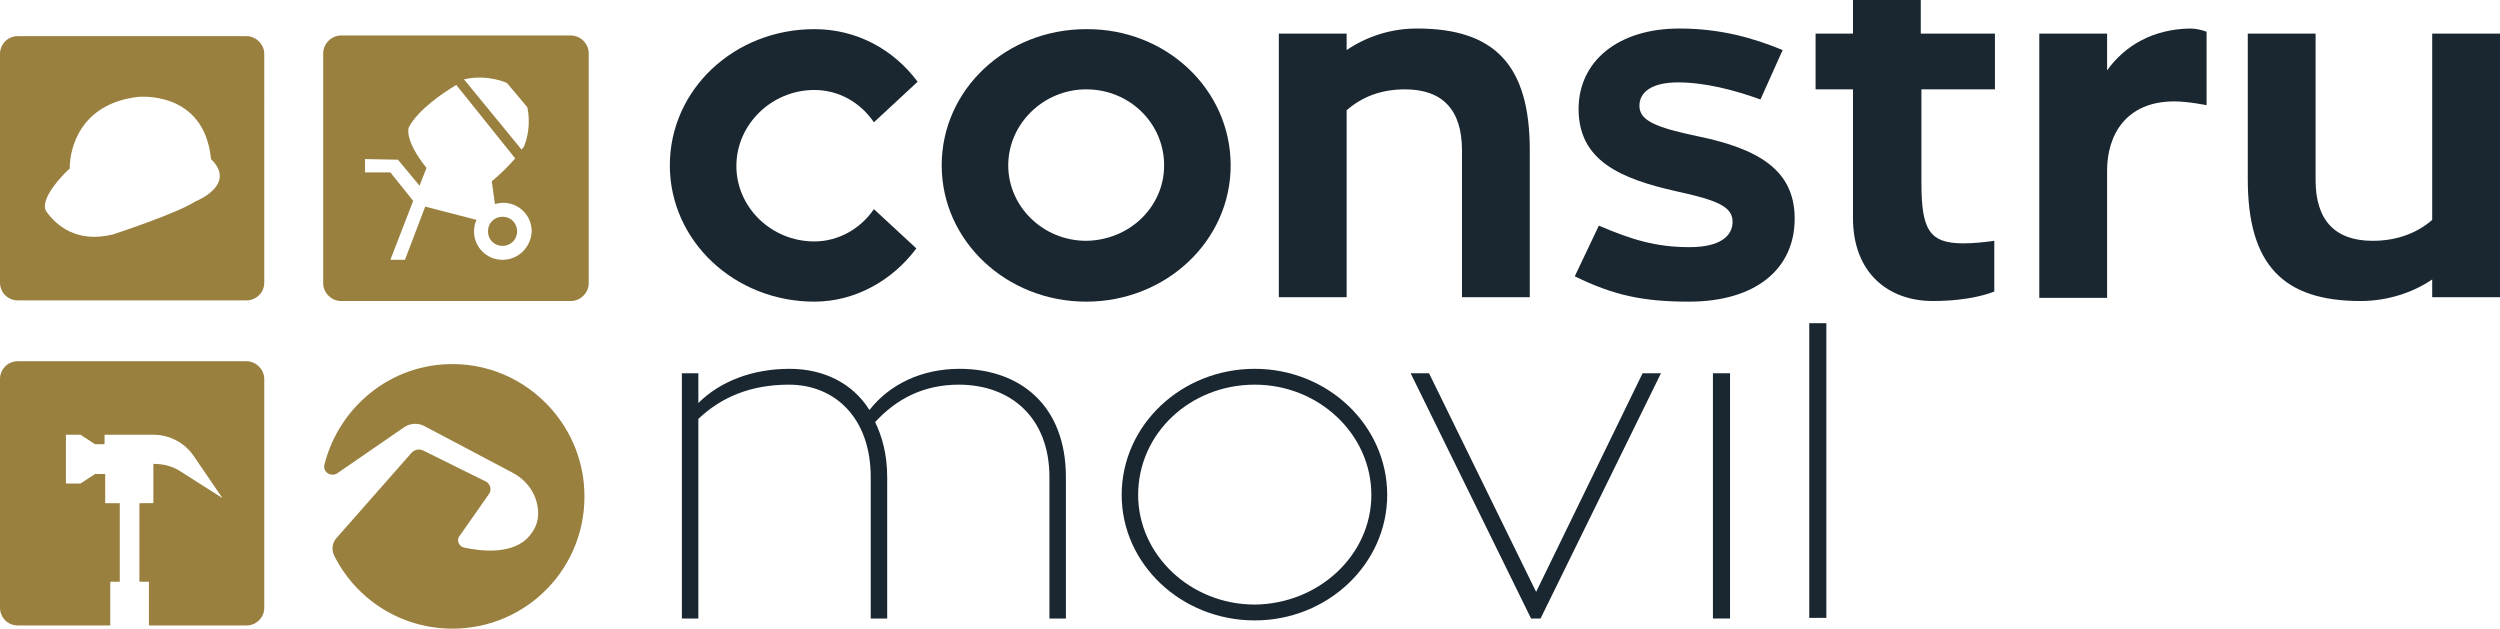
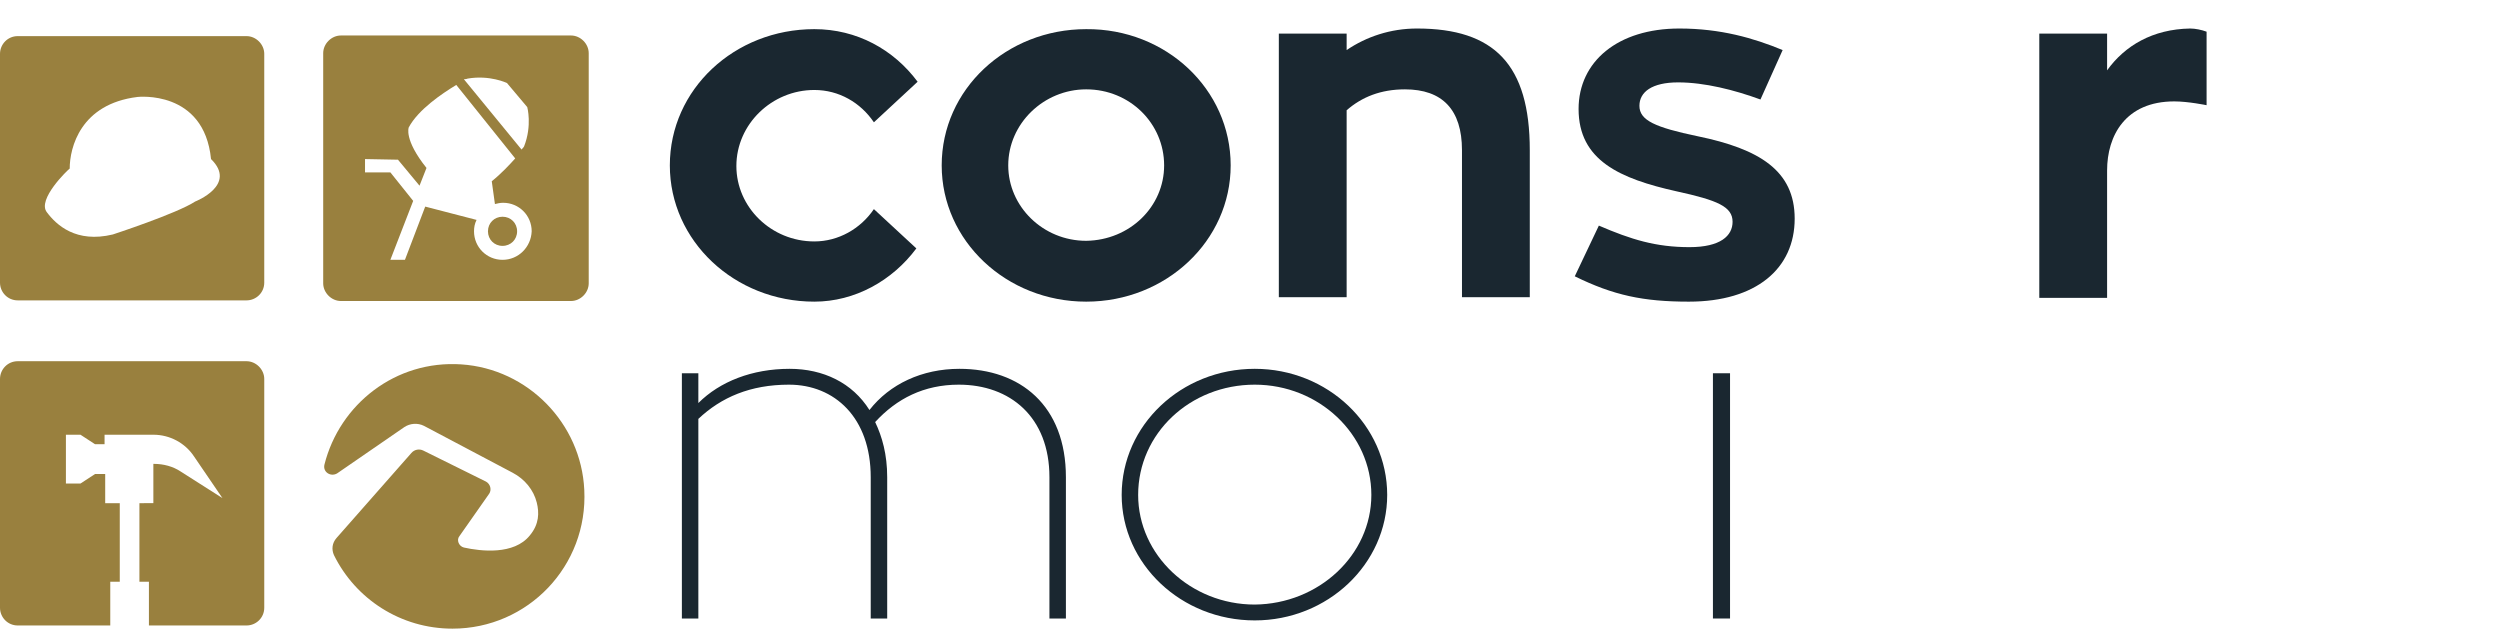
<svg xmlns="http://www.w3.org/2000/svg" version="1.1" id="Capa_1" x="0px" y="0px" viewBox="0 0 394.5 99.2" style="enable-background:new 0 0 394.5 99.2;" xml:space="preserve">
  <style type="text/css">
	.st0{fill:#1A2730;}
	.st1{fill:#FFFFFF;}
	.st2{fill:#99803E;}
	.st3{fill:url(#SVGID_3_);}
	.st4{fill:#131E24;}
	.st5{opacity:0.3;}
	.st6{opacity:0.2;fill:#FFFFFF;enable-background:new    ;}
	.st7{display:none;}
	.st8{display:inline;fill:#99803E;}
	.st9{fill:url(#SVGID_6_);}
	.st10{fill:none;stroke:#FFFFFF;stroke-miterlimit:10;}
	.st11{opacity:0.7;fill:#99803E;}
	.st12{fill:url(#SVGID_9_);}
	.st13{fill:url(#SVGID_10_);}
	.st14{fill:url(#SVGID_11_);}
	.st15{fill:url(#SVGID_12_);}
	.st16{fill:#A6A6A6;}
	.st17{fill:url(#path70_4_);}
	.st18{fill:url(#path94_4_);}
	.st19{fill:url(#path114_4_);}
	.st20{fill:url(#path140_4_);}
	.st21{opacity:0.2;}
	.st22{opacity:0.12;}
	.st23{opacity:0.25;}
	.st24{fill:none;stroke:#FFFFFF;stroke-width:0.267;stroke-miterlimit:13.333;}
	.st25{fill:#FFFFFF;stroke:#FFFFFF;stroke-width:0.267;stroke-miterlimit:13.333;}
	.st26{fill:url(#SVGID_15_);}
	.st27{fill:url(#path70_5_);}
	.st28{fill:url(#path94_5_);}
	.st29{fill:url(#path114_5_);}
	.st30{fill:url(#path140_5_);}
	.st31{fill:url(#SVGID_16_);}
	.st32{fill:url(#SVGID_17_);}
	.st33{fill:url(#SVGID_18_);}
	.st34{opacity:0.8;fill:#1A2730;}
	.st35{fill:url(#SVGID_19_);}
	.st36{fill:url(#SVGID_22_);}
	.st37{fill:url(#SVGID_25_);}
	.st38{fill:#FFFFFF;stroke:#1A2730;stroke-miterlimit:10;}
	.st39{fill:url(#SVGID_28_);}
	.st40{fill:url(#SVGID_31_);}
	.st41{fill:url(#SVGID_34_);}
	.st42{fill:url(#path70_6_);}
	.st43{fill:url(#path94_6_);}
	.st44{fill:url(#path114_6_);}
	.st45{fill:url(#path140_6_);}
</style>
  <g>
    <g>
      <g>
        <path class="st2" d="M92.2,77.3c-0.5-10.5-8.9-19.1-19.4-19.8c-10.4-0.7-19.2,6.3-21.6,15.8c-0.3,1.2,1,2,2,1.4l10.6-7.3     c0.9-0.6,2.1-0.7,3.1-0.2l14,7.4c1.9,1,3.3,2.7,3.8,4.7c0.4,1.6,0.4,3.4-1.1,5.2c-2.5,3.1-7.7,2.5-10.4,1.9     c-0.8-0.2-1.2-1.2-0.7-1.8l4.7-6.7c0.4-0.6,0.2-1.5-0.5-1.9l-9.9-4.9c-0.6-0.3-1.4-0.2-1.9,0.4L53.1,84.9     c-0.7,0.8-0.8,1.8-0.4,2.7c3.4,6.9,10.5,11.6,18.7,11.6C83.3,99.2,92.8,89.3,92.2,77.3z" />
        <path class="st2" d="M38.9,57H2.8C1.2,57,0,58.3,0,59.8v36.1c0,1.5,1.2,2.8,2.8,2.8h14.6v-6.9h1.5V79.4h-2.3v-4.6H15l-2.3,1.5     h-2.3v-7.7h2.3l2.3,1.5h1.5v-1.5h3.9h3.8c2.6,0,5,1.3,6.4,3.4l4.5,6.6l-6.6-4.2c-1.2-0.8-2.7-1.2-4.2-1.2h-0.1v6.2H22v12.4h1.5     v6.9h15.4c1.5,0,2.8-1.2,2.8-2.8V59.8C41.7,58.3,40.4,57,38.9,57z" />
        <path class="st2" d="M38.9,5.7H2.8C1.2,5.7,0,7,0,8.5v36.1c0,1.5,1.2,2.8,2.8,2.8h36.1c1.5,0,2.8-1.2,2.8-2.8V8.5     C41.7,7,40.4,5.7,38.9,5.7z M30.8,31.8c-2.9,1.9-13,5.2-13,5.2c-5.8,1.4-8.9-1.5-10.4-3.5c-1.6-2,3.3-6.7,3.6-6.9     c0-3.3,1.7-10.2,10.7-11.3c0,0,10.5-1.2,11.6,9.8C37.5,29.2,30.8,31.8,30.8,31.8z" />
        <g>
          <path class="st2" d="M90.1,5.6H53.8c-1.5,0-2.8,1.3-2.8,2.8v36.3c0,1.5,1.3,2.8,2.8,2.8h36.3c1.5,0,2.8-1.3,2.8-2.8V8.4      C92.9,6.9,91.6,5.6,90.1,5.6z M73.8,12.4c3.5-0.6,6.2,0.7,6.2,0.7l1.6,1.9l0,0l1.6,1.9c0,0,0.8,2.9-0.5,6.2c0,0-0.1,0.2-0.4,0.5      l-9.1-11.1C73.6,12.5,73.8,12.4,73.8,12.4z M79.3,41c-2.5,0-4.5-2-4.5-4.5c0-0.6,0.1-1.2,0.4-1.8l-8.1-2.1L63.9,41h-2.3l3.6-9.3      l-3.6-4.5h-4v-2.1l5.2,0.1l3.4,4.1l1.1-2.8c-3.6-4.5-2.8-6.4-2.8-6.4c1.5-2.8,5.2-5.3,7.5-6.7L81.3,25c-0.9,1-2.2,2.4-3.7,3.6      l0.5,3.6c0.4-0.1,0.8-0.2,1.3-0.2c2.5,0,4.5,2,4.5,4.5C83.8,39,81.8,41,79.3,41z" />
          <path class="st2" d="M79.3,34.2c-1.3,0-2.3,1-2.3,2.3s1,2.3,2.3,2.3s2.3-1,2.3-2.3S80.6,34.2,79.3,34.2z" />
        </g>
      </g>
    </g>
    <g>
      <g>
        <g>
          <path class="st0" d="M144.6,39.2c-3.8,5.1-9.7,8.4-16.1,8.4c-12.6,0-22.8-9.6-22.8-21.5c0-12,10.2-21.5,22.8-21.5      c6.7,0,12.5,3.2,16.3,8.3l-6.9,6.4c-2.1-3.1-5.5-5.1-9.4-5.1c-6.7,0-12.3,5.4-12.3,12c0,6.5,5.5,11.9,12.3,11.9      c3.8,0,7.3-2,9.4-5.1L144.6,39.2z" />
          <path class="st0" d="M194.2,26.1c0,11.9-10.2,21.5-22.8,21.5c-12.6,0-22.8-9.6-22.8-21.5c0-12,10.2-21.5,22.8-21.5      C184,4.5,194.2,14.1,194.2,26.1z M183.7,26.1c0-6.6-5.4-12-12.3-12c-6.7,0-12.3,5.4-12.3,12c0,6.5,5.5,11.9,12.3,11.9      C178.3,37.9,183.7,32.6,183.7,26.1z" />
          <path class="st0" d="M241.4,23.7v23.2h-10.7V23.7c0-6.4-3.1-9.6-9-9.6c-3.8,0-6.8,1.2-9.2,3.3v29.5h-10.7V5.3h10.7v2.6      c3.1-2.1,6.9-3.4,11.1-3.4C235.8,4.5,241.4,10.2,241.4,23.7z" />
          <path class="st0" d="M252.3,35.6c5.1,2.2,9,3.4,14.3,3.4c4.9,0,6.8-1.8,6.8-4c0-2.4-2.4-3.4-8.8-4.8c-9-2-15.5-4.9-15.5-13      c0-7.5,6.2-12.7,15.9-12.7c6.5,0,11.7,1.5,16.3,3.4l-3.5,7.8c-4.1-1.5-8.8-2.7-13-2.7c-4.1,0-6.1,1.5-6.1,3.7      c0,2.3,2.5,3.4,9.2,4.8c9.7,2,15.3,5.4,15.3,13c0,7.9-6.1,13.1-16.7,13.1c-7.2,0-11.9-1-18-4L252.3,35.6z" />
-           <path class="st0" d="M303.2,14.1v14.7c0,7.4,1.2,9.6,6.6,9.6c1.8,0,3.4-0.2,4.9-0.4v8c-0.5,0.2-3.7,1.5-9.7,1.5      c-7,0-12.6-4.4-12.6-13.1V14.1h-5.9V5.3h5.9V0h10.7v5.3h11.7v8.8H303.2z" />
          <path class="st0" d="M332.5,11.1c2.8-3.9,7.2-6.5,13.1-6.6c0.8,0,1.8,0.2,2.6,0.5v11.6c0,0-2.9-0.6-5.1-0.6      c-7.7,0-10.6,5.4-10.6,10.9v20.1h-10.7V5.3h10.7V11.1z" />
-           <path class="st0" d="M394.5,5.3v41.6h-10.7v-2.8c-3.1,2.1-7.1,3.4-11.3,3.4c-12.2,0-17.8-5.7-17.8-19.2V5.3h10.7v23.1      c0,6.4,3.1,9.6,9,9.6c3.8,0,7-1.2,9.4-3.3V5.3H394.5z" />
        </g>
        <g>
          <path class="st0" d="M168.2,75.3v22.3h-2.6V75.3c0-9.5-6.2-14.6-14.3-14.6c-5.5,0-9.8,2.2-13.2,5.9c1.1,2.3,1.9,5.1,1.9,8.7      v22.3h-2.6V75.3c0-9.4-5.7-14.6-12.9-14.6c-6.1,0-10.7,2-14.3,5.4v31.5h-2.6V58.9h2.6v4.7c3.4-3.4,8.5-5.4,14.4-5.4      c5.3,0,9.9,2.2,12.6,6.5c3.2-4.1,8.3-6.5,14.2-6.5C161,58.2,168.2,64,168.2,75.3z" />
          <path class="st0" d="M218.9,78.1c0,10.9-9.4,19.8-20.9,19.8c-11.6,0-21-8.9-21-19.8c0-11,9.4-19.9,21-19.9      C209.5,58.2,218.9,67.1,218.9,78.1z M216.4,78.1c0-9.6-8.3-17.4-18.4-17.4c-10.2,0-18.4,7.7-18.4,17.4c0,9.5,8.3,17.3,18.4,17.3      C208.1,95.3,216.4,87.6,216.4,78.1z" />
-           <path class="st0" d="M262.1,58.9l-19,38.7h-1.5l-19-38.7h2.9l16.9,34.5l16.8-34.5H262.1z" />
          <path class="st0" d="M270.3,58.9h2.7v38.7h-2.7V58.9z" />
-           <path class="st0" d="M285.5,51h2.7v46.5h-2.7V51z" />
        </g>
      </g>
    </g>
  </g>
</svg>